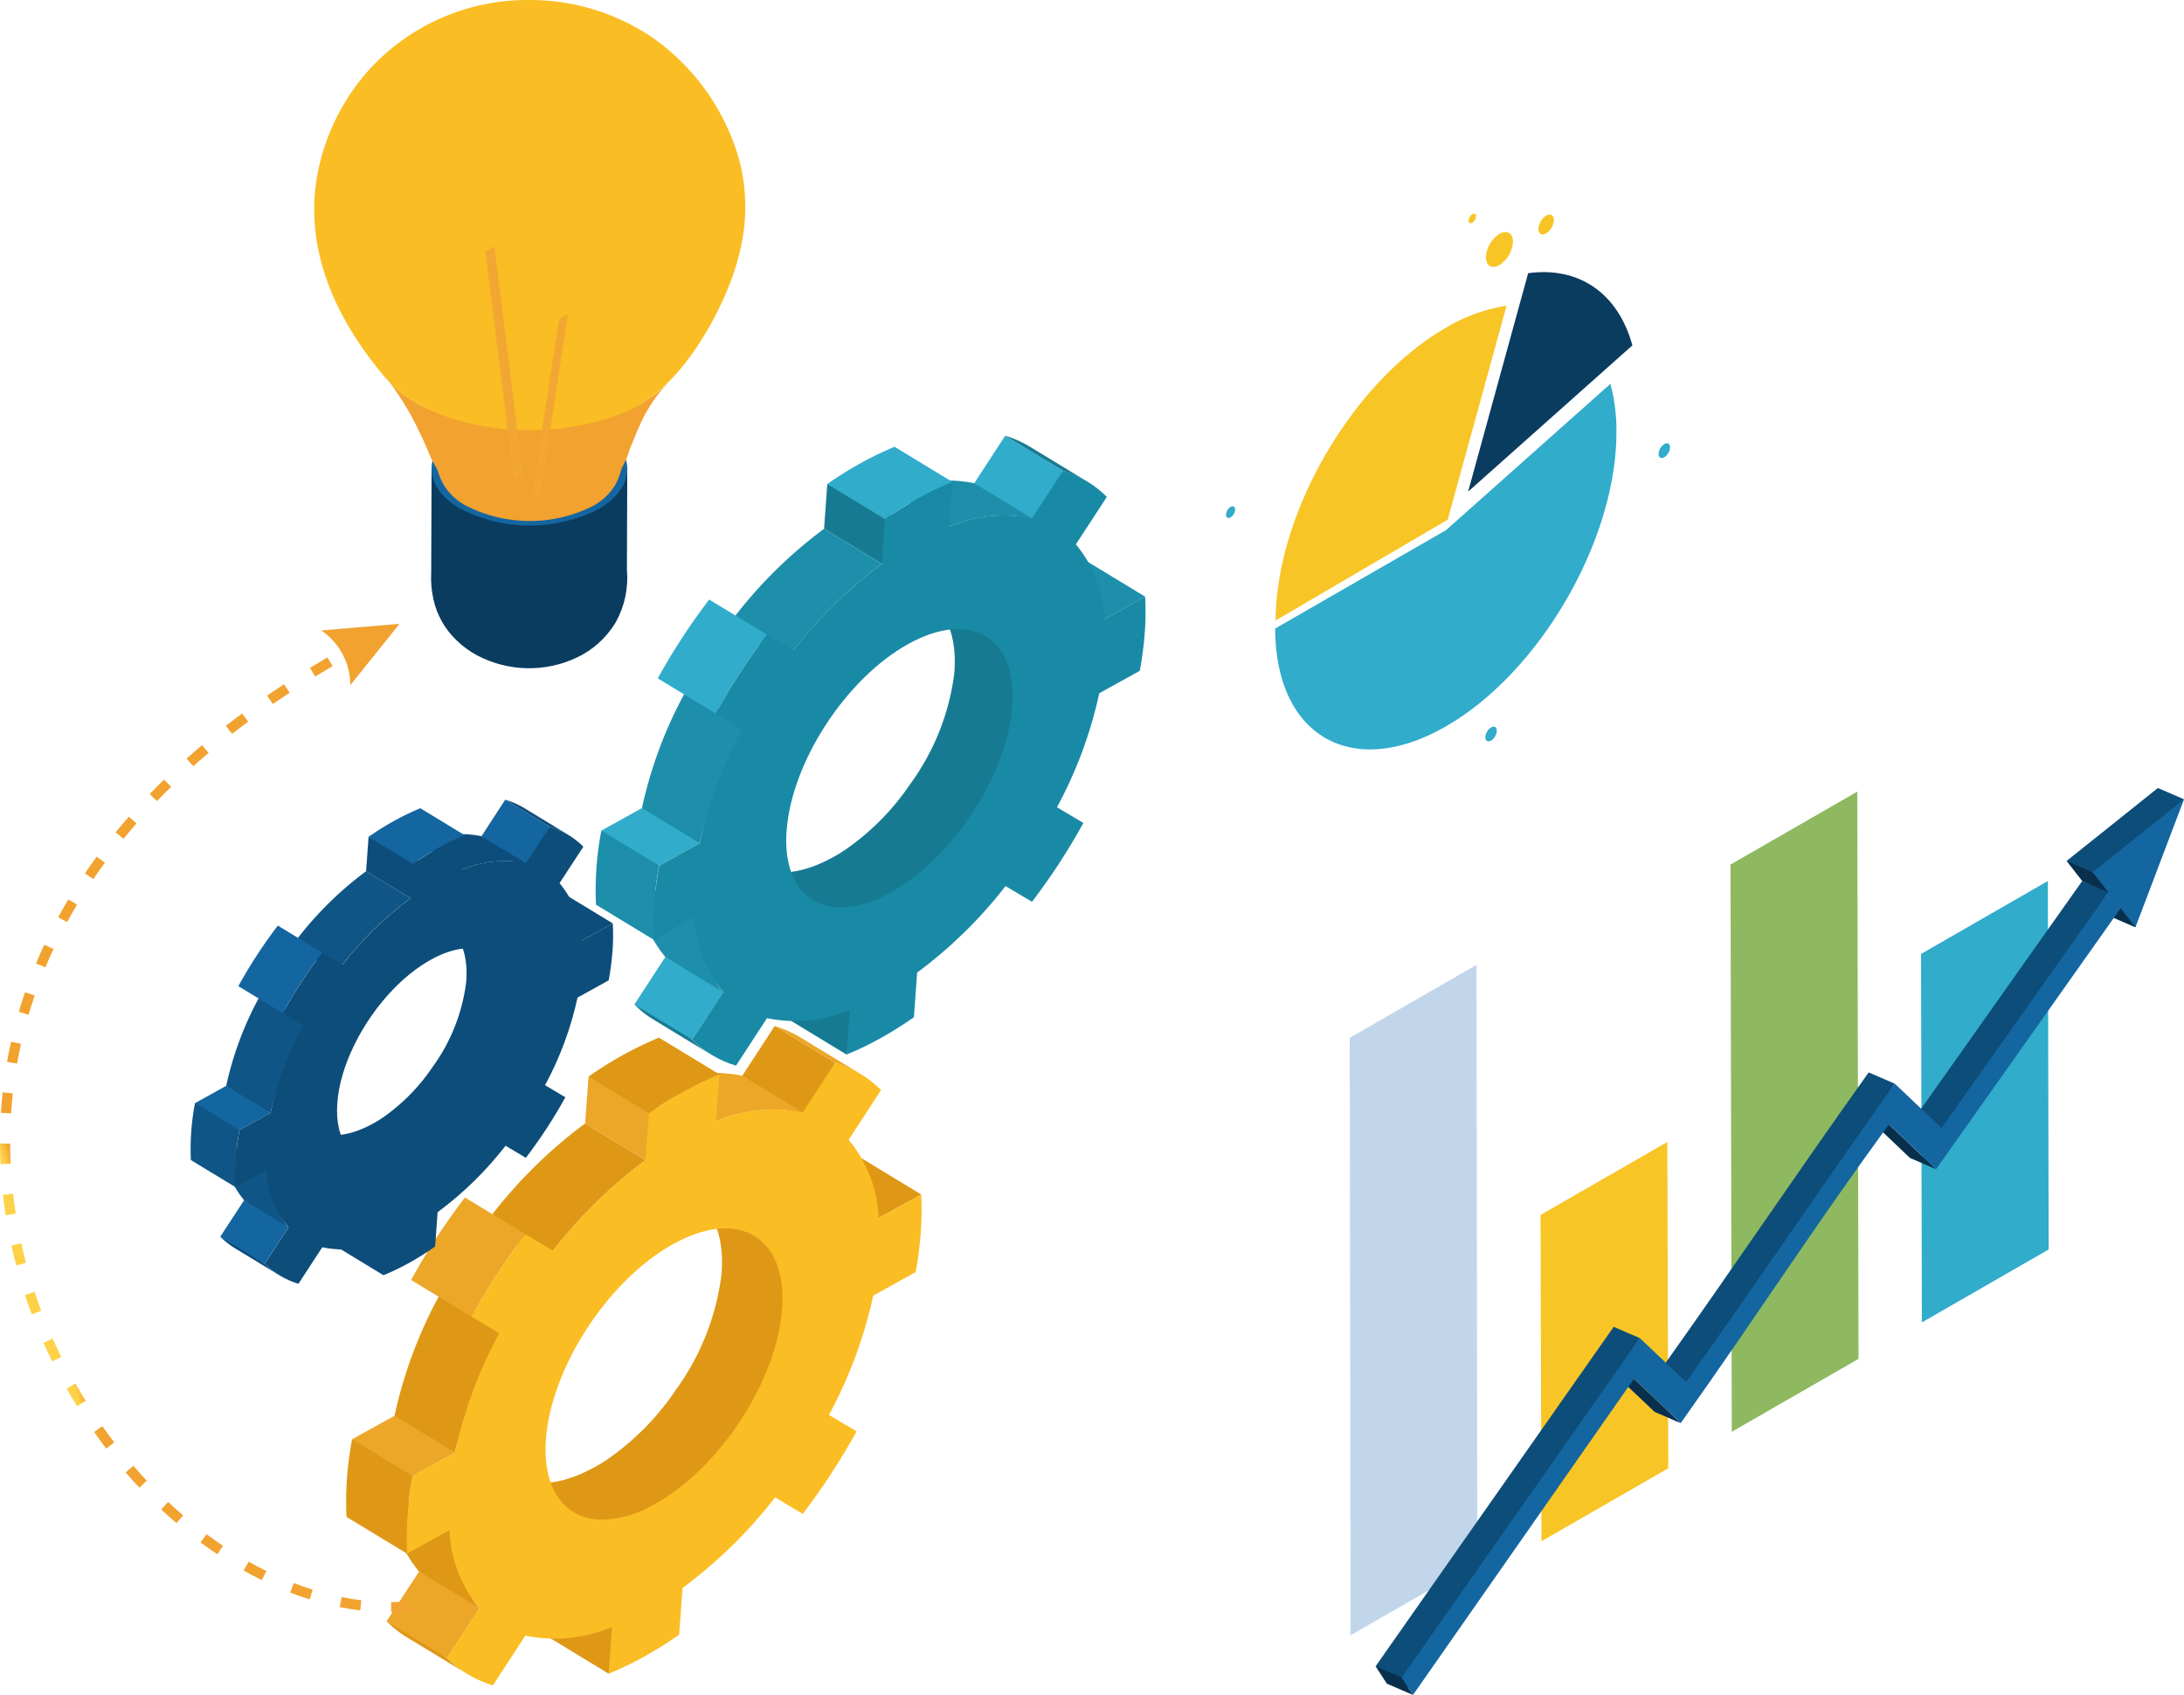
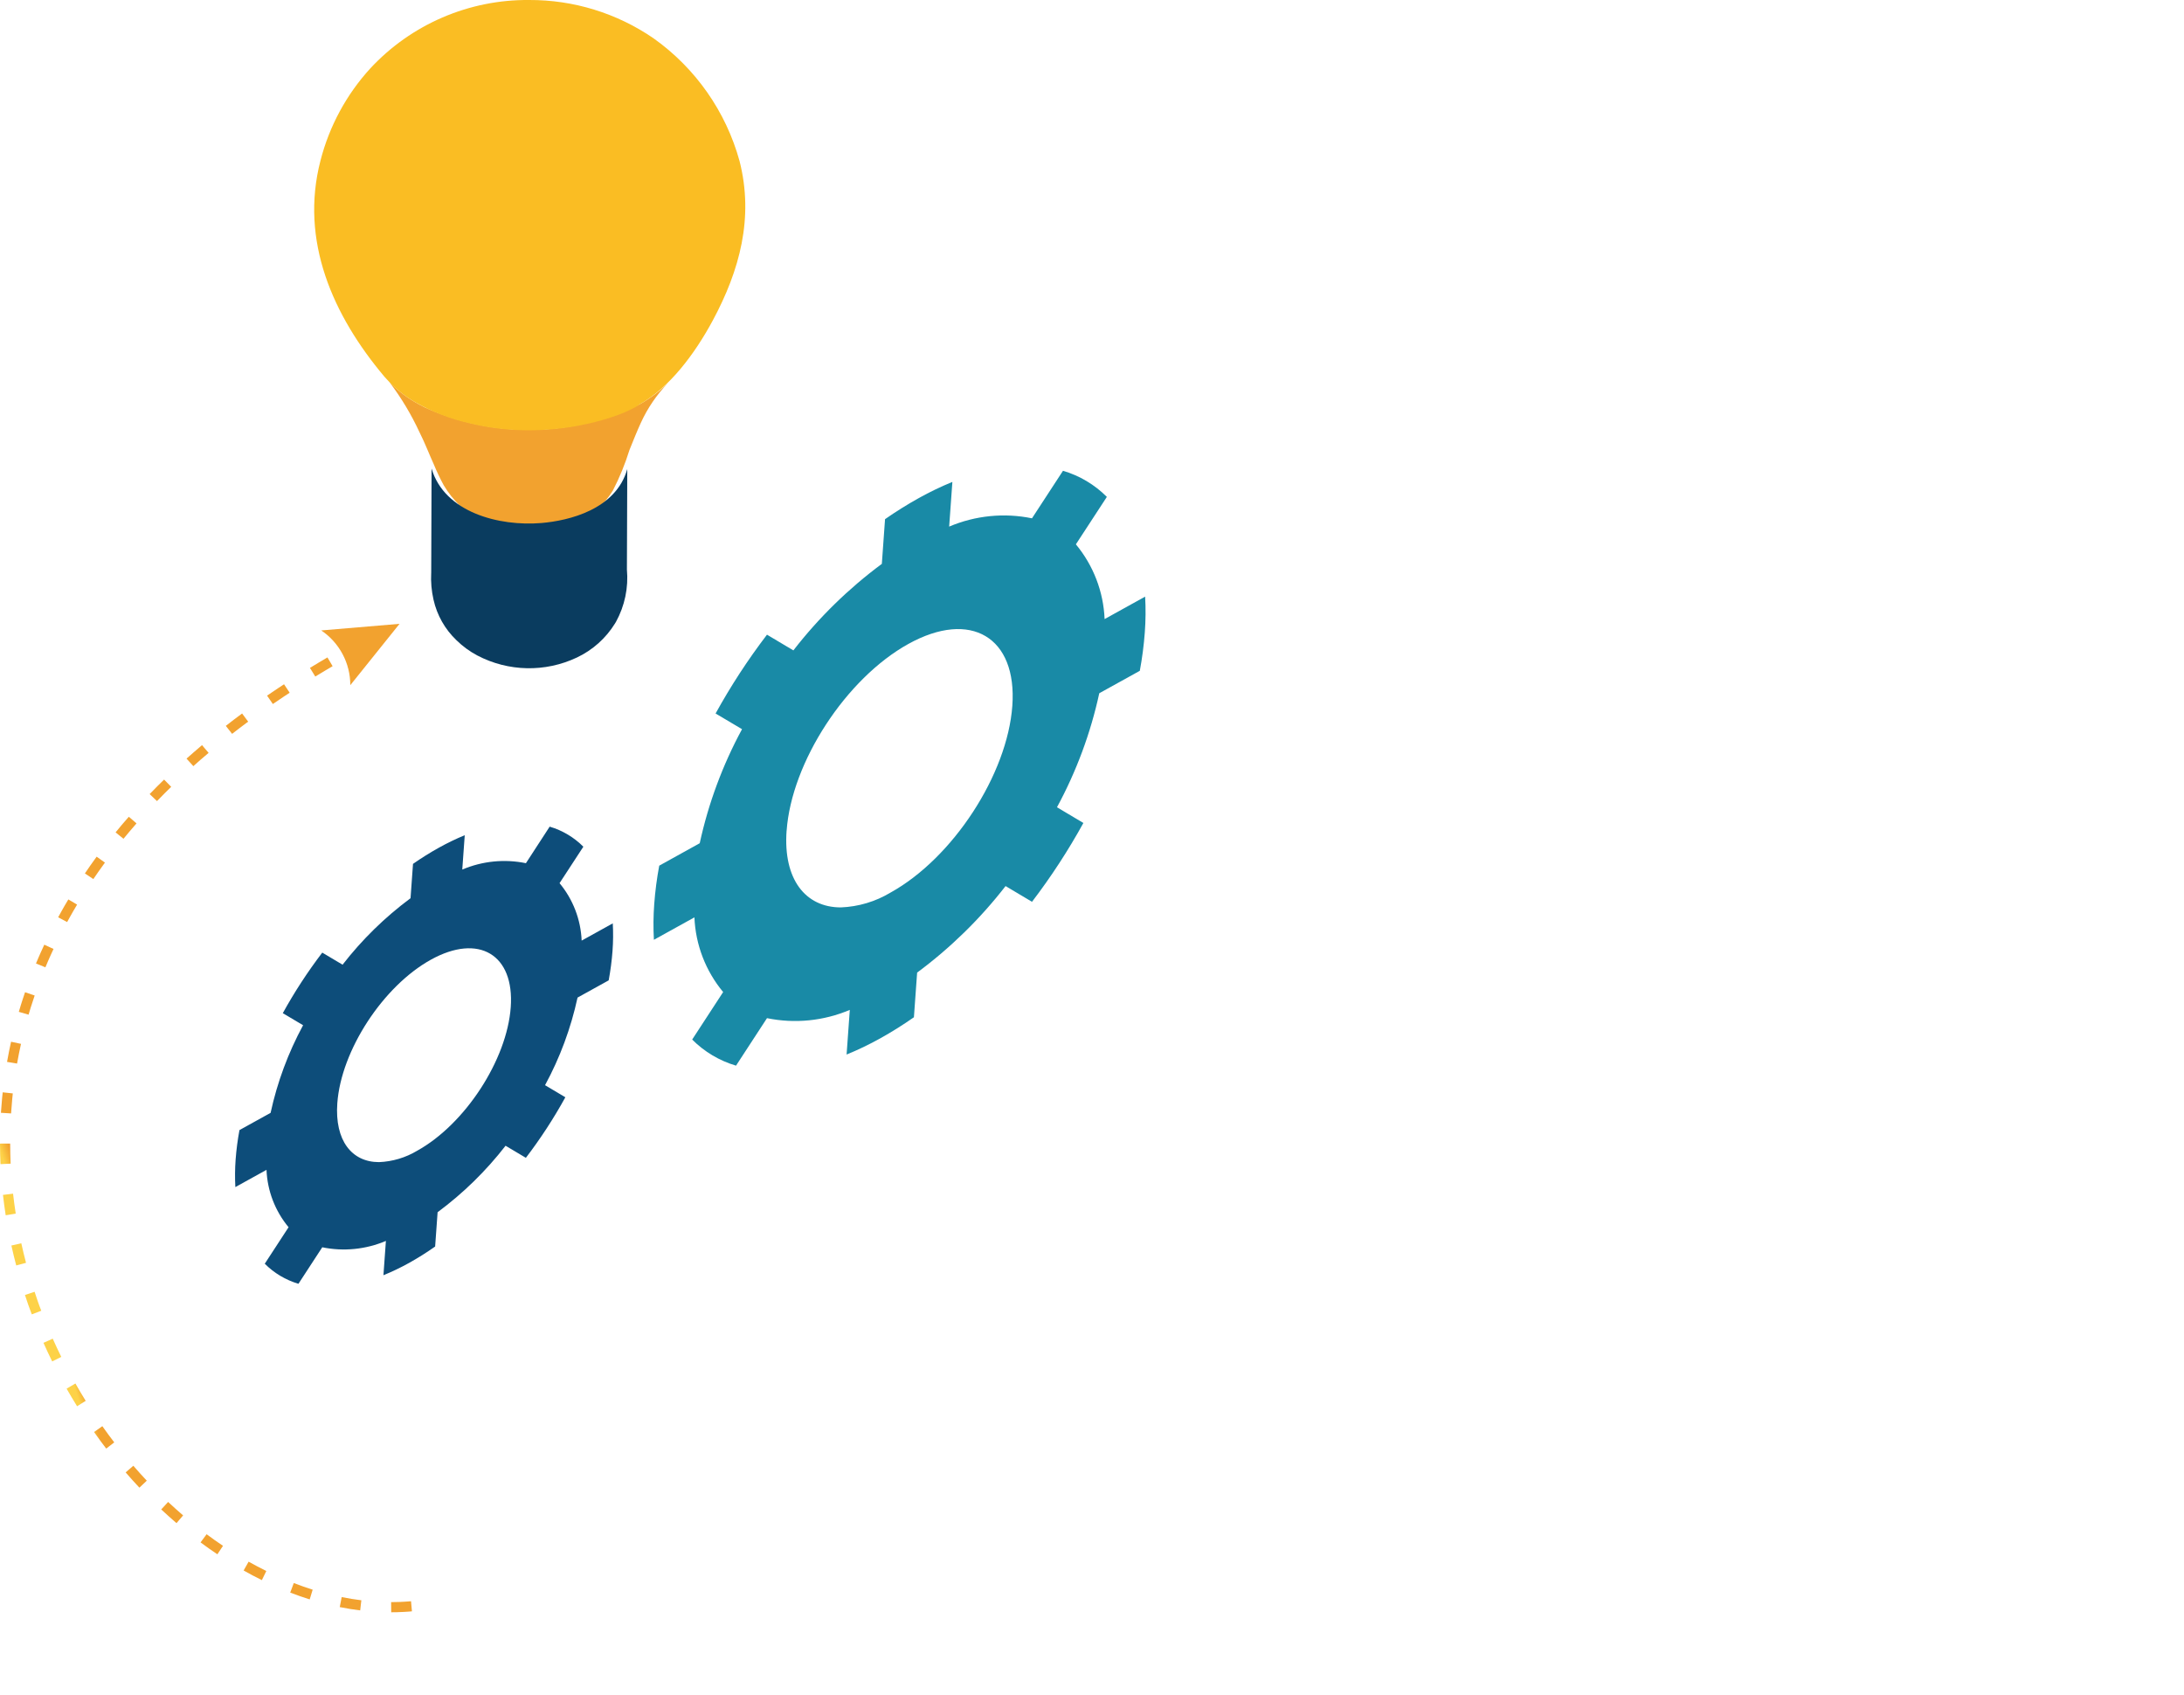
<svg xmlns="http://www.w3.org/2000/svg" xmlns:xlink="http://www.w3.org/1999/xlink" width="210.993" height="163.726" viewBox="0 0 210.993 163.726">
  <defs>
    <style>.a{fill:none;}.b{clip-path:url(#a);}.c{fill:url(#b);}.d{clip-path:url(#c);}.e{fill:url(#d);}.f{clip-path:url(#e);}.g{fill:url(#f);}.h{clip-path:url(#g);}.i{fill:#1466a0;}.aa,.ab,.ac,.ad,.ae,.i,.j,.k,.l,.m,.p,.q,.t,.u,.z{fill-rule:evenodd;}.j{fill:#f2a732;}.k{fill:#31accb;}.l{fill:#167b92;}.m{fill:#1d8fab;}.n{clip-path:url(#h);}.o{fill:url(#i);}.p{fill:#eca729;}.q{fill:#df9816;}.r{clip-path:url(#k);}.s{fill:url(#l);}.t{fill:#0d4d7b;}.u{fill:#0f5586;}.v{clip-path:url(#n);}.w{fill:url(#o);}.x{clip-path:url(#q);}.y{fill:url(#r);}.z{fill:#f8c527;}.aa{fill:#0a3c5f;}.ab{fill:#c2d6eb;}.ac{fill:#8eb961;}.ad{fill:#08304d;}.ae{fill:#0d4d7a;}</style>
    <clipPath id="a">
      <path class="a" d="M42.516,43.717c.514,1.02.9,2.046,1.372,3.087a20.867,20.867,0,0,0,.956,2.011A9.613,9.613,0,0,0,53.135,53.5a8.851,8.851,0,0,0,8.051-4.181,24.261,24.261,0,0,0,1.6-3.913c.353-.874.7-1.751,1.093-2.608A13.622,13.622,0,0,1,66.5,38.949a13.042,13.042,0,0,1-2.709,2.032,24.374,24.374,0,0,1-20.744.325c-.345-.172-.685-.352-1.007-.543a11.56,11.56,0,0,1-2.425-1.892,26.456,26.456,0,0,1,2.9,4.846" transform="translate(-39.614 -38.871)" />
    </clipPath>
    <linearGradient id="b" x1="-1.378" y1="8.352" x2="-1.343" y2="8.352" gradientUnits="objectBoundingBox">
      <stop offset="0" stop-color="#fdd248" />
      <stop offset="1" stop-color="#f2a22f" />
    </linearGradient>
    <clipPath id="c">
      <path class="a" d="M37.372,6.6a20.893,20.893,0,0,0-4.818,8.91c-2.011,7.74,1.188,14.956,6.178,20.879l.5.544a11.56,11.56,0,0,0,2.425,1.892,18.679,18.679,0,0,0,5.315,2.067c7.75,1.9,14.958-.71,16.436-1.848,2.856-1.6,5.292-4.834,7.046-8.091,2.6-4.838,3.977-9.916,2.59-15.377A21.572,21.572,0,0,0,64.729,3.7,21.075,21.075,0,0,0,52.7,0,20.693,20.693,0,0,0,37.372,6.6" transform="translate(-31.944)" />
    </clipPath>
    <linearGradient id="d" x1="-0.657" y1="3.66" x2="-0.636" y2="3.66" gradientUnits="objectBoundingBox">
      <stop offset="0" stop-color="#fdd248" />
      <stop offset="1" stop-color="#fabd23" />
    </linearGradient>
    <clipPath id="e">
      <path class="a" d="M43.843,57.707a9.444,9.444,0,0,0,.225,2.6,7.755,7.755,0,0,0,2.212,3.907,8.644,8.644,0,0,0,2.014,1.475,10.782,10.782,0,0,0,9.625.2A8.682,8.682,0,0,0,61.6,62.6l.093-.154a8.834,8.834,0,0,0,1.058-5.058l.035-9.7c-1.107,3.908-5.652,4.987-8.3,5.209-4.092.34-9.356-1.025-10.606-5.26,0,0-.033,9.234-.035,10.073" transform="translate(-43.842 -47.634)" />
    </clipPath>
    <linearGradient id="f" x1="-1.982" y1="5.962" x2="-1.936" y2="5.962" gradientUnits="objectBoundingBox">
      <stop offset="0" stop-color="#105b91" />
      <stop offset="1" stop-color="#0a3c5f" />
    </linearGradient>
    <clipPath id="g">
-       <rect class="a" width="210.993" height="163.726" />
-     </clipPath>
+       </clipPath>
    <clipPath id="h">
      <path class="a" d="M79.308,82.629c.476-6.63,5.746-14.711,11.765-18.043s10.516-.656,10.04,5.976S95.37,85.271,89.347,88.605a10.089,10.089,0,0,1-4.8,1.433c-3.424,0-5.581-2.711-5.243-7.409m23.707-30.176a13.514,13.514,0,0,0-8,.8l.31-4.317a30.424,30.424,0,0,0-3.236,1.557,38.394,38.394,0,0,0-3.269,2.042l-.31,4.318a43.859,43.859,0,0,0-8.546,8.358L77.41,63.693a61.459,61.459,0,0,0-4.965,7.614L75,72.822a41.723,41.723,0,0,0-4.087,11.016L67,86.006a33.608,33.608,0,0,0-.482,3.7,26.661,26.661,0,0,0-.033,3.461L70.4,91a12.059,12.059,0,0,0,2.775,7.214l-2.992,4.589a9.959,9.959,0,0,0,4.236,2.521l2.992-4.588a13.514,13.514,0,0,0,8-.8l-.31,4.314a29.618,29.618,0,0,0,3.233-1.553,37.322,37.322,0,0,0,3.271-2.048l.311-4.314a43.857,43.857,0,0,0,8.544-8.358l2.554,1.519a61.446,61.446,0,0,0,4.964-7.614l-2.552-1.518a41.687,41.687,0,0,0,4.086-11.013l3.916-2.167a33.927,33.927,0,0,0,.483-3.708,26.6,26.6,0,0,0,.032-3.458l-3.916,2.168a12.084,12.084,0,0,0-2.775-7.219l2.992-4.584a9.951,9.951,0,0,0-4.236-2.522Z" transform="translate(-66.441 -47.865)" />
    </clipPath>
    <linearGradient id="i" x1="-0.735" y1="1.714" x2="-0.721" y2="1.714" gradientUnits="objectBoundingBox">
      <stop offset="0" stop-color="#31adcc" />
      <stop offset="1" stop-color="#198aa6" />
    </linearGradient>
    <clipPath id="k">
      <path class="a" d="M54.8,144.429c.5-6.939,6.014-15.4,12.314-18.884s11.006-.686,10.507,6.254-6.011,15.4-12.314,18.885a10.579,10.579,0,0,1-5.021,1.5c-3.583,0-5.84-2.838-5.486-7.755m24.812-31.581a14.126,14.126,0,0,0-8.376.837l.325-4.52a32.256,32.256,0,0,0-3.388,1.63,40.132,40.132,0,0,0-3.42,2.138l-.325,4.519A45.892,45.892,0,0,0,55.49,126.2l-2.672-1.591a64.319,64.319,0,0,0-5.2,7.968l2.672,1.587a43.6,43.6,0,0,0-4.276,11.53l-4.1,2.268a35.194,35.194,0,0,0-.5,3.878,28.286,28.286,0,0,0-.034,3.621l4.1-2.268a12.612,12.612,0,0,0,2.9,7.551l-3.132,4.8a10.413,10.413,0,0,0,4.433,2.639l3.132-4.8a14.154,14.154,0,0,0,8.375-.837l-.325,4.514a31.214,31.214,0,0,0,3.383-1.625,38.812,38.812,0,0,0,3.425-2.143L68,158.778a45.893,45.893,0,0,0,8.944-8.748l2.672,1.59a64.187,64.187,0,0,0,5.2-7.968l-2.672-1.59a43.523,43.523,0,0,0,4.276-11.526l4.1-2.269a35.23,35.23,0,0,0,.5-3.881,27.716,27.716,0,0,0,.034-3.617l-4.1,2.268a12.643,12.643,0,0,0-2.906-7.555l3.131-4.8a10.384,10.384,0,0,0-4.432-2.64Z" transform="translate(-41.338 -108.045)" />
    </clipPath>
    <linearGradient id="l" x1="-0.332" y1="0.897" x2="-0.319" y2="0.897" xlink:href="#d" />
    <clipPath id="n">
      <path class="a" d="M33.78,110.755c.366-5.094,4.415-11.3,9.04-13.863s8.08-.5,7.714,4.591-4.412,11.3-9.04,13.864a7.774,7.774,0,0,1-3.686,1.1c-2.631,0-4.288-2.084-4.029-5.693M52,87.571a10.374,10.374,0,0,0-6.148.615l.238-3.318a23.575,23.575,0,0,0-2.487,1.2,28.944,28.944,0,0,0-2.511,1.569l-.239,3.317a33.755,33.755,0,0,0-6.565,6.422l-1.962-1.167a47.187,47.187,0,0,0-3.813,5.849l1.961,1.165a32.038,32.038,0,0,0-3.14,8.464l-3.008,1.665a26.025,26.025,0,0,0-.371,2.847,20.844,20.844,0,0,0-.026,2.659l3.009-1.665a9.262,9.262,0,0,0,2.133,5.543l-2.3,3.525a7.655,7.655,0,0,0,3.254,1.938l2.3-3.526a10.39,10.39,0,0,0,6.148-.615l-.238,3.314a22.757,22.757,0,0,0,2.484-1.192A28.481,28.481,0,0,0,43.23,124.6l.238-3.314a33.652,33.652,0,0,0,6.566-6.422l1.962,1.167a47.017,47.017,0,0,0,3.814-5.849l-1.962-1.167a31.921,31.921,0,0,0,3.139-8.462l3.009-1.665a26.1,26.1,0,0,0,.371-2.849,20.448,20.448,0,0,0,.025-2.656l-3.008,1.666A9.273,9.273,0,0,0,55.249,89.5l2.3-3.522a7.638,7.638,0,0,0-3.254-1.937Z" transform="translate(-23.895 -84.045)" />
    </clipPath>
    <linearGradient id="o" x1="-0.261" y1="1.593" x2="-0.243" y2="1.593" gradientUnits="objectBoundingBox">
      <stop offset="0" stop-color="#105b91" />
      <stop offset="1" stop-color="#0d4d7a" />
    </linearGradient>
    <clipPath id="q">
      <path class="a" d="M39.355,157.862l-.353.023-.353.018c-.288.009-.573.017-.862.017l.008.981.523-.006.741-.03.369-.024.369-.03-.087-.977Zm-6.532.539c.344.067.686.128,1.033.186.314.048.626.093.941.132l.112-.976c-.64-.078-1.27-.183-1.9-.308ZM28.037,157c.622.238,1.247.459,1.882.658l.287-.94c-.616-.192-1.221-.409-1.823-.639Zm-4.5-2.135c.576.33,1.167.637,1.761.93l.431-.881c-.577-.287-1.152-.585-1.711-.9Zm-4.161-2.713c.53.4,1.074.778,1.624,1.148l.543-.817c-.535-.36-1.066-.733-1.582-1.119Zm-3.8-3.184c.485.451.974.891,1.476,1.323l.638-.746c-.492-.425-.972-.855-1.448-1.3Zm-3.438-3.578c.429.5.878.994,1.33,1.475l.712-.676c-.442-.47-.879-.952-1.3-1.44Zm-3.052-3.9c.378.54.773,1.077,1.175,1.6l.776-.6c-.392-.512-.78-1.036-1.15-1.565ZM6.435,137.3c.329.574.662,1.142,1.012,1.7l.831-.523c-.343-.552-.671-1.11-.994-1.674ZM4.2,132.875c.27.605.548,1.2.841,1.795l.879-.436q-.43-.874-.826-1.762Zm-1.789-4.622c.2.622.425,1.263.661,1.874l.916-.353c-.235-.585-.45-1.229-.646-1.83ZM1.1,123.475c.143.646.3,1.287.467,1.926l.947-.255q-.248-.939-.457-1.889Zm-.813-4.89c.076.658.159,1.314.263,1.967l.969-.159c-.1-.639-.183-1.284-.257-1.927ZM0,113.63c0,.34.008.68.013,1.021l.035.963.982-.047c-.028-.646-.048-1.294-.048-1.942Zm.205-4.419c-.044.481-.082.96-.116,1.442l.981.062c.032-.472.07-.94.113-1.41l.053-.524-.975-.105Zm.669-4.5c-.067.342-.134.684-.194,1.026l.968.161c.067-.33.124-.663.188-.993l.194-.91-.96-.205Zm1.321-5.028-.161.5-.217.719.943.272.212-.7c.123-.385.246-.77.377-1.151l-.929-.315Zm1.74-4.517-.219.5-.24.566.91.369.231-.545.215-.49.339-.739-.892-.41Zm2.29-4.486-.283.5-.323.587.867.461.313-.566.277-.486.372-.633-.845-.5Zm2.519-3.938-.543.789.816.547.531-.77.59-.821-.8-.574Zm3-3.875-.577.7.763.617.564-.679.695-.807-.744-.641Zm3.49-3.794-.777.793.709.678.764-.778.61-.6-.687-.7Zm3.476-3.24-.69.607.658.729.676-.6.8-.682-.638-.748Zm3.881-3.155-.776.6.608.771.761-.587.792-.593-.587-.787Zm4.3-3.057-.64.431-.449.307.558.808,1.076-.729.548-.36-.543-.818Zm4.03-2.534-.978.59.516.836.963-.581.712-.419-.5-.848Zm.113-3.027a6.36,6.36,0,0,1,2.808,5.288L38.6,63.421Z" transform="translate(0 -63.421)" />
    </clipPath>
    <linearGradient id="r" x1="0.199" y1="1.042" x2="0.213" y2="1.042" xlink:href="#b" />
  </defs>
  <g transform="translate(37.639 36.933)">
    <g class="b">
      <rect class="c" width="27.196" height="15.215" transform="translate(-0.318 0.007) rotate(-1.245)" />
    </g>
  </g>
  <g transform="translate(30.352)">
    <g class="d">
      <rect class="e" width="43.97" height="45.038" transform="translate(-2.568 42.758) rotate(-88.438)" />
    </g>
  </g>
  <g transform="translate(41.656 45.259)">
    <g class="f">
      <rect class="g" width="20.593" height="19.881" transform="matrix(0.048, -0.999, 0.999, 0.048, -0.959, 19.66)" />
    </g>
  </g>
  <g class="h">
    <path class="i" d="M59.4,51.241h0a13.559,13.559,0,0,1-12.305-.124,5.63,5.63,0,0,1-1.962-1.831,6.441,6.441,0,0,1-.682-1.557l-.48-.878-.009.034c-.361,1.6.5,3.282,2.595,4.534a14.726,14.726,0,0,0,13.367.135c2.3-1.293,3.221-3.1,2.739-4.81l-.438.89a6.555,6.555,0,0,1-.608,1.546A5.589,5.589,0,0,1,59.4,51.241" transform="translate(-2.188 -2.33)" />
    <path class="j" d="M49.349,25.563l.866-.5L52.983,47.12l-.866.5Z" transform="translate(-2.46 -1.249)" />
    <path class="j" d="M56.7,32.435l.866-.5L54.887,49.393l-.867.5Z" transform="translate(-2.693 -1.592)" />
    <path class="k" d="M65.065,82.155l2.743,1.107,2.84,2.285-3.916,2.168-2.652-.889-2.932-2.5Z" transform="translate(-3.048 -4.096)" />
    <path class="k" d="M67.493,97.29l3.089,1.591,2.494,1.8-2.992,4.588-2.335-1.189-3.248-2.2Z" transform="translate(-3.216 -4.85)" />
    <path class="l" d="M86.625,102.119l-.838,4.689L80.2,103.416l.311-4.314Z" transform="translate(-3.998 -4.94)" />
    <path class="m" d="M110.352,57.09l5.584,3.392L112.02,62.65l-5.583-3.392Z" transform="translate(-5.306 -2.846)" />
    <path class="l" d="M82.286,91.121l-5.5-4.518c2.634,1.606,6.165.206,8.653-1.437A24.183,24.183,0,0,0,91.8,78.732,22.949,22.949,0,0,0,96.02,68.083c.224-2.621-.261-5.581-2.524-6.956l6.478,3.142c10.321,6.416-7.362,33.306-17.688,26.852" transform="translate(-3.828 -3.047)" />
    <path class="l" d="M70.085,105.512a9.8,9.8,0,0,0,1.873,1.475l-5.584-3.392a9.613,9.613,0,0,1-.977-.677,9.993,9.993,0,0,1-.9-.8s5.1,3.1,5.584,3.391" transform="translate(-3.216 -5.091)" />
    <path class="k" d="M102.049,44.3l5.583,3.392-3.023,5.433-5.552-4.237Z" transform="translate(-4.938 -2.208)" />
    <path class="l" d="M107.789,47.687,102.206,44.3a10.43,10.43,0,0,1,2.363,1.046l5.584,3.392a10.512,10.512,0,0,0-2.364-1.046" transform="translate(-5.095 -2.208)" />
    <path class="m" d="M64.729,89.7l6.14,2.64c.219,2.6.488,6.061,2.22,7.967L67.5,96.911A12.236,12.236,0,0,1,64.729,89.7" transform="translate(-3.227 -4.472)" />
    <path class="m" d="M96.219,53.3,90.636,49.91a13.74,13.74,0,0,1,8-.8l5.584,3.392a13.788,13.788,0,0,0-8,.8" transform="translate(-4.518 -2.434)" />
    <path class="m" d="M70.854,84.969l-5.583-3.392a41.686,41.686,0,0,1,4.086-11.016l6.626,2.829c-1.833,3.449-4.358,7.813-5.129,11.579" transform="translate(-3.254 -3.518)" />
    <path class="l" d="M90.334,52.259l-.962,4.662-5.583-3.393.31-4.317Z" transform="translate(-4.177 -2.453)" />
-     <path class="k" d="M89.7,52.414l-5.583-3.392a34.19,34.19,0,0,1,6.5-3.6L96.2,48.814a34.325,34.325,0,0,0-6.5,3.6" transform="translate(-4.193 -2.264)" />
+     <path class="k" d="M89.7,52.414l-5.583-3.392a34.19,34.19,0,0,1,6.5-3.6a34.325,34.325,0,0,0-6.5,3.6" transform="translate(-4.193 -2.264)" />
    <path class="m" d="M80.379,65.506l-4.118-.618L74.8,62.114a43.983,43.983,0,0,1,8.545-8.358l5.583,3.392a44.065,44.065,0,0,0-8.545,8.358" transform="translate(-3.729 -2.68)" />
    <path class="k" d="M72.467,71.959l-5.583-3.392a60.788,60.788,0,0,1,4.965-7.614l5.583,3.392a61.784,61.784,0,0,0-4.965,7.614" transform="translate(-3.334 -3.039)" />
  </g>
  <g transform="translate(63.128 45.479)">
    <g class="n">
      <rect class="o" width="70.37" height="73.757" transform="translate(-25.374 15.211) rotate(-30.963)" />
    </g>
  </g>
  <g class="h">
    <path class="m" d="M61.12,84.437,66.7,87.829a30.373,30.373,0,0,0-.514,7.165L60.6,91.6a30.218,30.218,0,0,1,.515-7.165" transform="translate(-3.019 -4.209)" />
    <path class="p" d="M39.9,143.933l2.871,1.158,2.972,2.392-4.1,2.269-2.775-.931L35.8,146.2Z" transform="translate(-1.785 -7.175)" />
    <path class="p" d="M42.44,159.773l3.232,1.665,2.611,1.886-3.132,4.8-2.445-1.245-3.4-2.305Z" transform="translate(-1.96 -7.965)" />
    <path class="q" d="M62.463,164.827l-.877,4.908-5.844-3.551.325-4.514Z" transform="translate(-2.779 -8.06)" />
    <path class="q" d="M87.3,117.7l5.843,3.551-4.1,2.268-5.843-3.55Z" transform="translate(-4.148 -5.868)" />
    <path class="q" d="M57.922,153.316l-5.756-4.728c2.757,1.681,6.452.216,9.056-1.5a25.311,25.311,0,0,0,6.657-6.734A24.049,24.049,0,0,0,72.3,129.2c.235-2.743-.274-5.842-2.641-7.281l6.78,3.288c10.8,6.716-7.706,34.858-18.513,28.1" transform="translate(-2.601 -6.078)" />
    <path class="q" d="M45.151,168.378a10.356,10.356,0,0,0,1.959,1.544l-5.843-3.551a10.3,10.3,0,0,1-1.959-1.543s5.337,3.242,5.843,3.55" transform="translate(-1.96 -8.217)" />
    <path class="q" d="M78.605,104.308l5.844,3.551-3.165,5.686-5.81-4.433Z" transform="translate(-3.763 -5.2)" />
    <path class="p" d="M84.613,107.859l-5.844-3.551a10.962,10.962,0,0,1,2.474,1.1l5.844,3.55a11.005,11.005,0,0,0-2.474-1.095" transform="translate(-3.927 -5.2)" />
    <path class="q" d="M39.546,151.826l6.426,2.764c.23,2.721.511,6.342,2.323,8.337l-5.843-3.55a12.8,12.8,0,0,1-2.906-7.551" transform="translate(-1.971 -7.569)" />
    <path class="p" d="M72.5,113.735l-5.843-3.551a14.381,14.381,0,0,1,8.375-.837l5.843,3.551a14.427,14.427,0,0,0-8.375.837" transform="translate(-3.323 -5.436)" />
    <path class="q" d="M45.956,146.878l-5.843-3.55A43.651,43.651,0,0,1,44.39,131.8l6.935,2.961c-1.918,3.611-4.562,8.177-5.368,12.119" transform="translate(-2 -6.57)" />
    <path class="p" d="M66.345,112.643l-1.006,4.879-5.843-3.55.324-4.519Z" transform="translate(-2.966 -5.457)" />
    <path class="q" d="M65.68,112.806l-5.844-3.551a35.747,35.747,0,0,1,6.809-3.767l5.843,3.55a35.848,35.848,0,0,0-6.808,3.768" transform="translate(-2.983 -5.259)" />
    <path class="q" d="M55.925,126.508l-4.311-.647-1.533-2.9a46.018,46.018,0,0,1,8.943-8.748l5.843,3.55a46.1,46.1,0,0,0-8.943,8.748" transform="translate(-2.497 -5.694)" />
    <path class="p" d="M47.645,133.261,41.8,129.71a63.693,63.693,0,0,1,5.2-7.968l5.843,3.55a64.663,64.663,0,0,0-5.2,7.969" transform="translate(-2.084 -6.069)" />
  </g>
  <g transform="translate(39.277 102.659)">
    <g class="r">
-       <rect class="s" width="77.13" height="78.047" transform="translate(-29.856 26.303) rotate(-41.401)" />
-     </g>
+       </g>
  </g>
  <g class="h">
    <path class="q" d="M35.77,146.32l5.843,3.551a31.78,31.78,0,0,0-.539,7.5l-5.843-3.55a31.584,31.584,0,0,1,.539-7.5" transform="translate(-1.754 -7.294)" />
    <path class="i" d="M22.838,110.391l2.107.85L27.128,113l-3.009,1.666-2.037-.684-2.253-1.922Z" transform="translate(-0.989 -5.503)" />
    <path class="i" d="M24.7,122.019l2.373,1.222,1.916,1.384-2.3,3.526-1.794-.915-2.5-1.691Z" transform="translate(-1.117 -6.083)" />
    <path class="t" d="M39.4,125.729l-.644,3.6-4.29-2.606.238-3.315Z" transform="translate(-1.718 -6.152)" />
    <path class="t" d="M57.633,91.133l4.29,2.606L58.914,95.4,54.625,92.8Z" transform="translate(-2.723 -4.543)" />
    <path class="t" d="M36.069,117.279l-4.225-3.471c2.024,1.234,4.736.158,6.647-1.1a18.593,18.593,0,0,0,4.888-4.944,17.665,17.665,0,0,0,3.243-8.182c.172-2.014-.2-4.289-1.939-5.345l4.977,2.413c7.93,4.93-5.656,25.59-13.59,20.631" transform="translate(-1.588 -4.698)" />
    <path class="t" d="M26.694,128.336a7.658,7.658,0,0,0,1.439,1.134l-4.29-2.606A7.67,7.67,0,0,1,22.4,125.73s3.918,2.38,4.29,2.606" transform="translate(-1.117 -6.268)" />
    <path class="i" d="M51.253,81.3l4.29,2.606L53.22,88.083l-4.265-3.255Z" transform="translate(-2.441 -4.053)" />
    <path class="t" d="M55.664,83.908,51.374,81.3a8.017,8.017,0,0,1,1.816.8l4.29,2.606a8.031,8.031,0,0,0-1.816-.8" transform="translate(-2.561 -4.053)" />
    <path class="u" d="M22.58,116.185l4.717,2.029c.168,2,.374,4.657,1.7,6.121l-4.29-2.606a9.406,9.406,0,0,1-2.132-5.543" transform="translate(-1.126 -5.792)" />
    <path class="t" d="M46.774,88.221l-4.29-2.606A10.563,10.563,0,0,1,48.632,85l4.289,2.606a10.59,10.59,0,0,0-6.147.615" transform="translate(-2.118 -4.226)" />
    <path class="u" d="M27.285,112.553,23,109.947a32.045,32.045,0,0,1,3.139-8.464l5.092,2.173c-1.41,2.651-3.348,6-3.942,8.9" transform="translate(-1.146 -5.059)" />
    <path class="t" d="M42.252,87.421,41.514,91,37.224,88.4l.238-3.318Z" transform="translate(-1.856 -4.241)" />
    <path class="i" d="M41.765,87.54l-4.29-2.606a26.3,26.3,0,0,1,5-2.766l4.29,2.606a26.352,26.352,0,0,0-5,2.766" transform="translate(-1.868 -4.096)" />
    <path class="u" d="M34.6,97.6l-3.164-.474-1.126-2.132A33.794,33.794,0,0,1,36.88,88.57l4.29,2.606A33.848,33.848,0,0,0,34.6,97.6" transform="translate(-1.511 -4.415)" />
    <path class="i" d="M28.525,102.556l-4.29-2.606A46.855,46.855,0,0,1,28.05,94.1l4.29,2.606a47.315,47.315,0,0,0-3.815,5.849" transform="translate(-1.208 -4.691)" />
  </g>
  <g transform="translate(22.703 79.855)">
    <g class="v">
      <rect class="w" width="53.828" height="56.559" transform="translate(-19.233 11.21) rotate(-30.257)" />
    </g>
  </g>
  <g class="h">
-     <path class="u" d="M19.807,112.143l4.29,2.606a23.288,23.288,0,0,0-.4,5.505l-4.29-2.606a23.135,23.135,0,0,1,.4-5.505" transform="translate(-0.966 -5.591)" />
-   </g>
+     </g>
  <g transform="translate(0 60.259)">
    <g class="x">
      <rect class="y" width="66.051" height="102.953" transform="matrix(0.956, -0.293, 0.293, 0.956, -26.774, 8.215)" />
    </g>
  </g>
  <g class="h">
    <path class="k" d="M129.657,62.66c.032,10.435,7.462,14.667,16.537,9.426s16.462-18.03,16.431-28.459a17.514,17.514,0,0,0-.581-4.605L146.17,53.149Z" transform="translate(-6.464 -1.945)" />
    <path class="z" d="M146.129,33.223c-9.024,5.208-16.368,17.866-16.429,28.264l16.629-9.737,5.686-20.672a16.288,16.288,0,0,0-5.885,2.145" transform="translate(-6.466 -1.549)" />
    <path class="aa" d="M165.145,34.74c-1.395-5.067-5.183-7.636-10.07-6.972l-5.8,21.1Z" transform="translate(-7.442 -1.379)" />
    <path class="z" d="M152.386,23.771a2.878,2.878,0,0,0-1.3,2.258c0,.828.592,1.163,1.311.747a2.875,2.875,0,0,0,1.3-2.257c0-.828-.591-1.163-1.311-.748" transform="translate(-7.532 -1.176)" />
    <path class="z" d="M149.683,21.773a.788.788,0,0,0-.356.618c0,.226.162.318.358.2a.785.785,0,0,0,.357-.617c0-.227-.162-.319-.359-.205" transform="translate(-7.444 -1.083)" />
    <path class="z" d="M157.166,21.915a1.644,1.644,0,0,0-.745,1.291c0,.473.338.665.75.428a1.643,1.643,0,0,0,.745-1.29c0-.474-.338-.666-.75-.429" transform="translate(-7.798 -1.087)" />
    <path class="k" d="M169.192,45.142a1.22,1.22,0,0,0-.551.955c0,.35.251.491.555.315a1.218,1.218,0,0,0,.551-.954c0-.351-.25-.492-.555-.316" transform="translate(-8.407 -2.247)" />
    <path class="k" d="M151.579,73.949a1.218,1.218,0,0,0-.551.955c0,.35.251.491.555.315a1.218,1.218,0,0,0,.551-.954c0-.351-.25-.492-.555-.316" transform="translate(-7.529 -3.683)" />
    <path class="k" d="M125.1,51.531a.962.962,0,0,0-.437.758c0,.277.2.391.44.251a.967.967,0,0,0,.437-.757c0-.278-.2-.391-.44-.252" transform="translate(-6.215 -2.566)" />
    <path class="ab" d="M149.486,98.092l.079,57.719-12.249,7.045-.079-57.719Z" transform="translate(-6.842 -4.89)" />
    <path class="k" d="M207.577,89.567l.079,35.593-12.249,7.045-.079-35.593Z" transform="translate(-9.738 -4.465)" />
    <path class="z" d="M168.887,116.1l.093,31.519-12.249,7.045-.093-31.519Z" transform="translate(-7.809 -5.788)" />
    <path class="ac" d="M188.2,80.481l.122,54.793-12.248,7.045-.123-54.793Z" transform="translate(-8.771 -4.012)" />
    <path class="ad" d="M216.464,91.054l-3.5.13,1.428,1.841,2.523,1.089Z" transform="translate(-10.617 -4.539)" />
    <path class="ae" d="M218.946,80.112l-8.818,7.046,3.584,2.43,7.757-8.387Z" transform="translate(-10.475 -3.994)" />
    <path class="ad" d="M212.649,88.617l-2.522-1.089,1.508,1.938,3.548,1.808Z" transform="translate(-10.475 -4.363)" />
    <path class="ae" d="M197.059,115.773l-2.306-3.422,16.115-22.783,2.522,1.089Z" transform="translate(-9.709 -4.465)" />
    <path class="ad" d="M191.927,114.25l-2.522-1.089,4.555,4.333,2.522,1.089Z" transform="translate(-9.442 -5.641)" />
    <path class="ae" d="M188.943,109.025c-7.639,10.738-12.475,18.006-20.157,28.825l2.392,3.372,20.287-31.108Z" transform="translate(-8.414 -5.435)" />
    <path class="ad" d="M166,140.12l-2.523-1.089L168,143.313l2.523,1.089Z" transform="translate(-8.15 -6.931)" />
    <path class="ae" d="M162.868,134.892l-23,32.789,3.3,2.113,22.226-33.813Z" transform="translate(-6.973 -6.725)" />
    <path class="ad" d="M142.389,170.49l-2.522-1.089,1.09,1.681,2.523,1.089Z" transform="translate(-6.973 -8.445)" />
    <path class="i" d="M209.278,88.3l1.508,1.938-16.115,22.782-4.514-4.295c-7.639,10.738-12.475,18.006-20.157,28.825l-4.476-4.247-23,32.789,1.091,1.681,21.345-30.537,4.517,4.281c7.643-10.767,12.442-18.32,20.117-28.862l4.554,4.332,17.832-25.206,1.429,1.84L218.1,81.258Z" transform="translate(-7.105 -4.051)" />
  </g>
</svg>